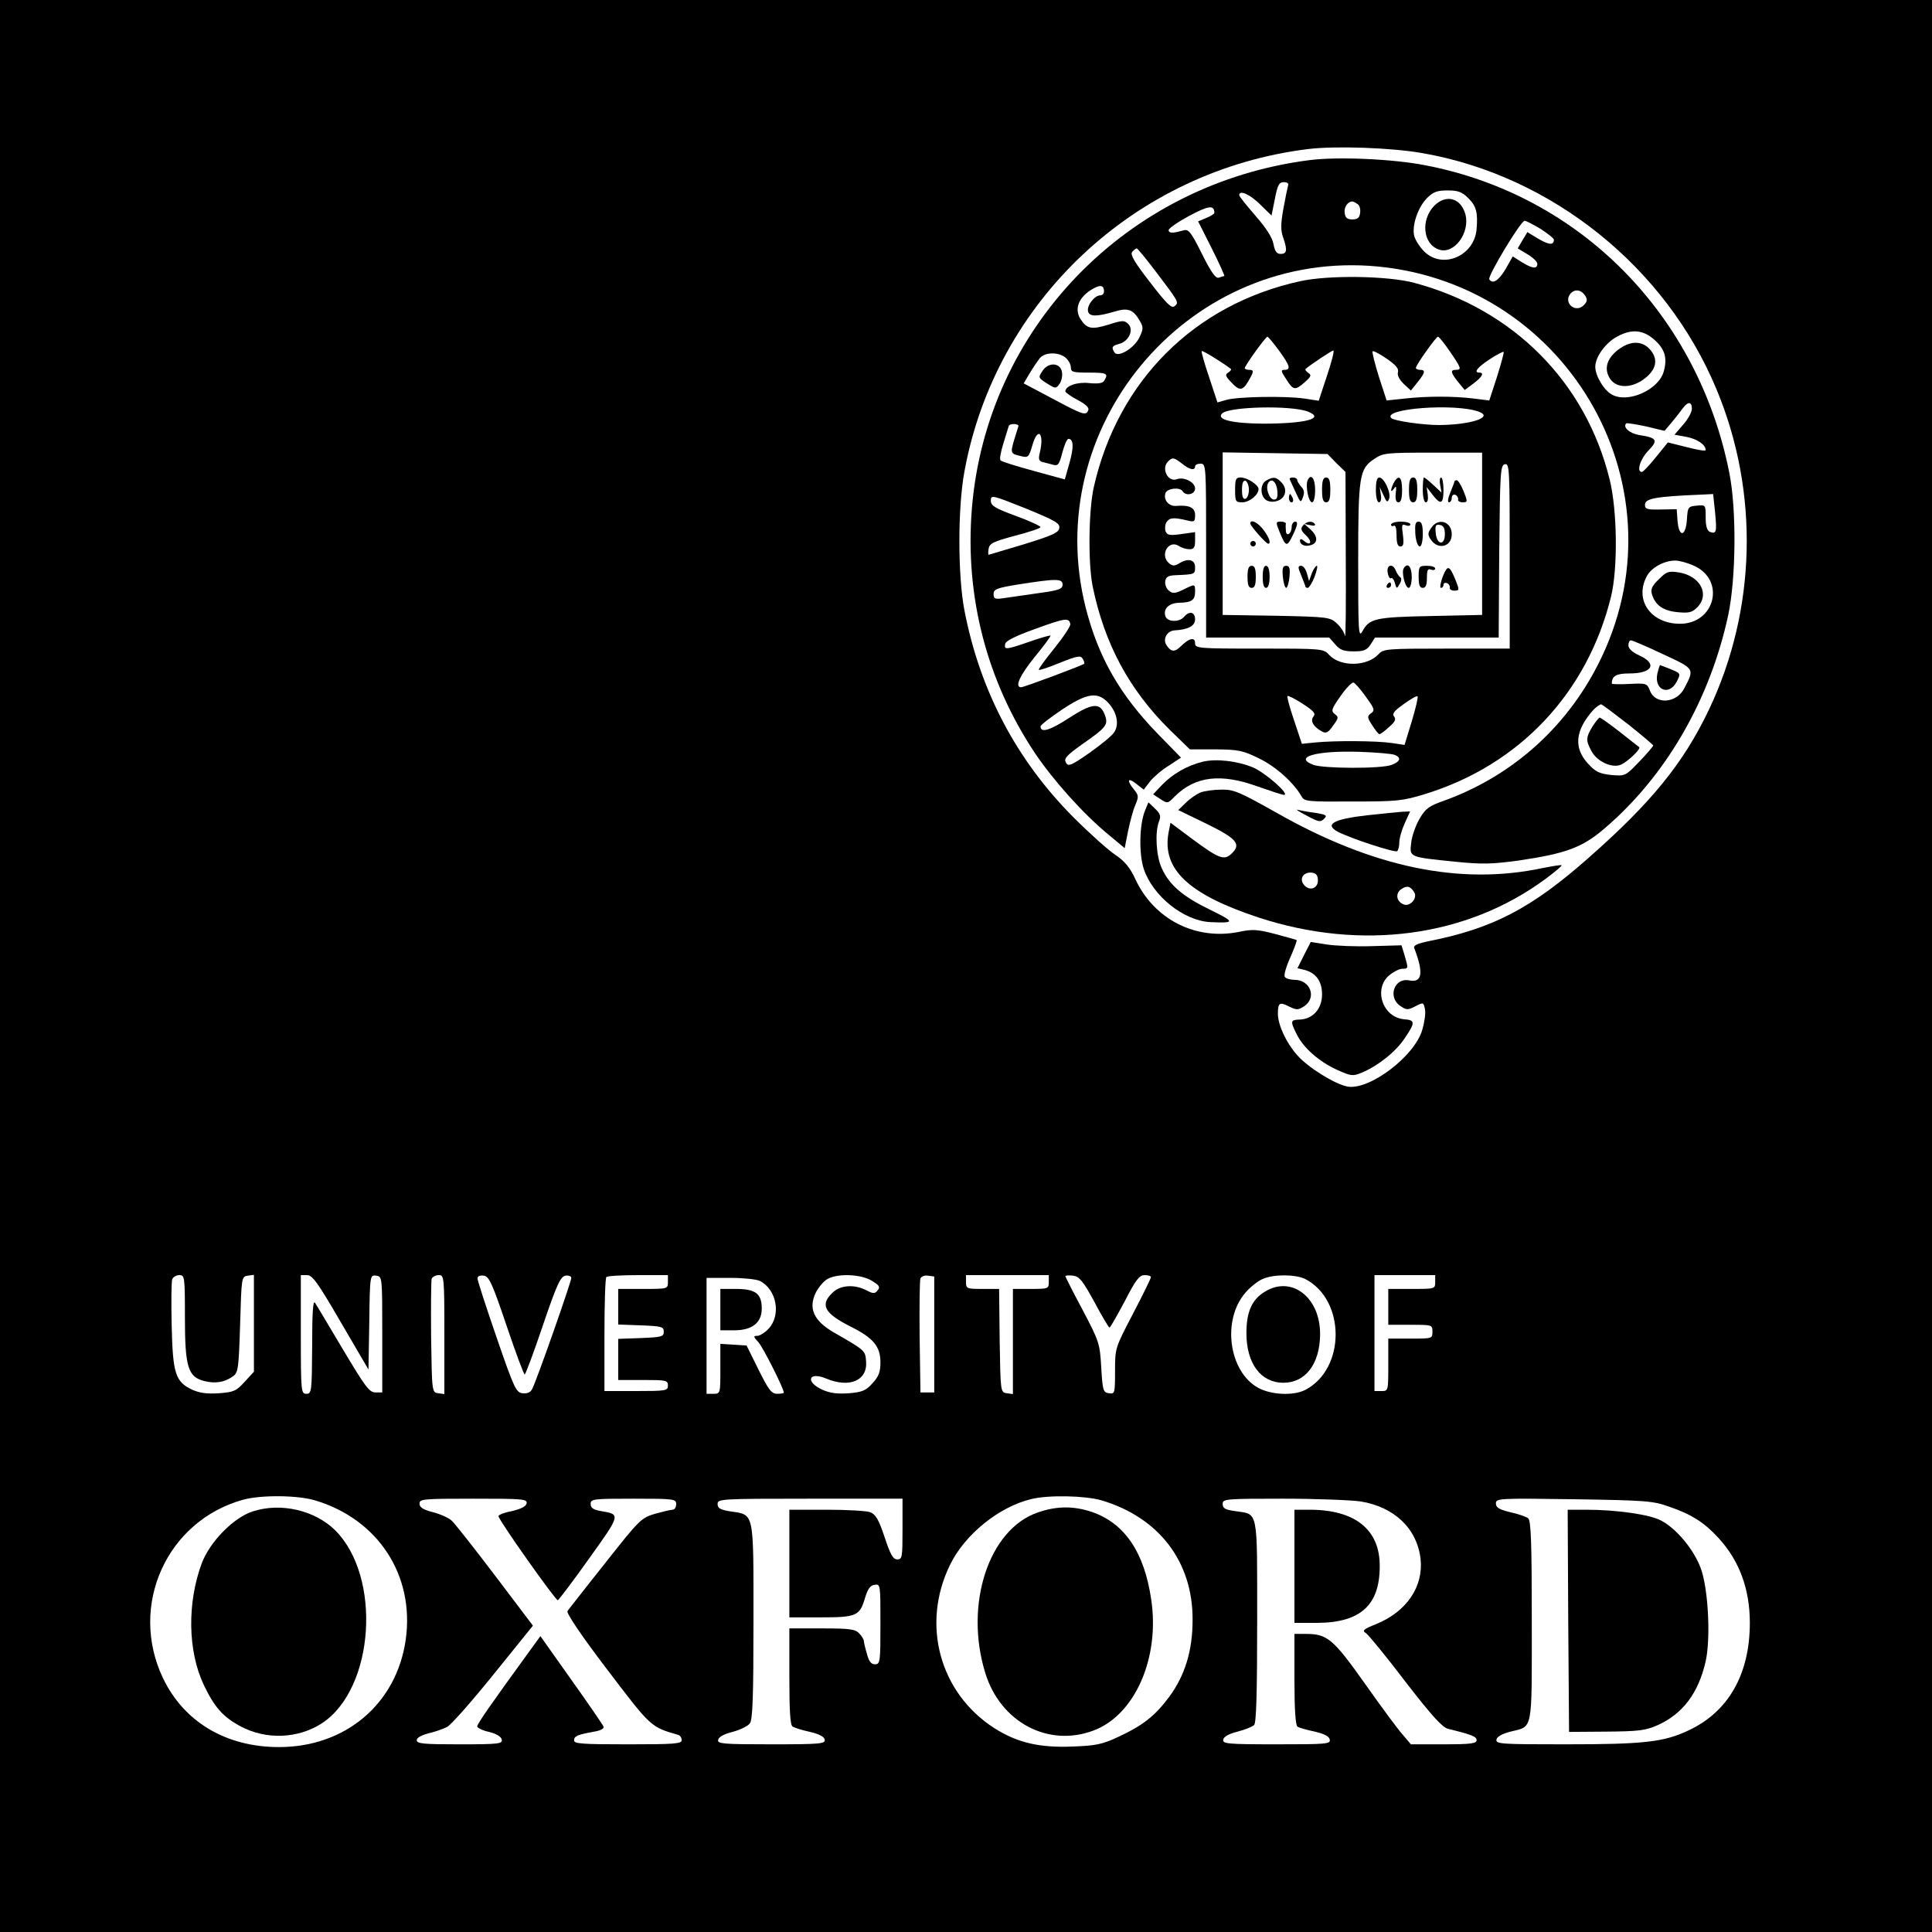
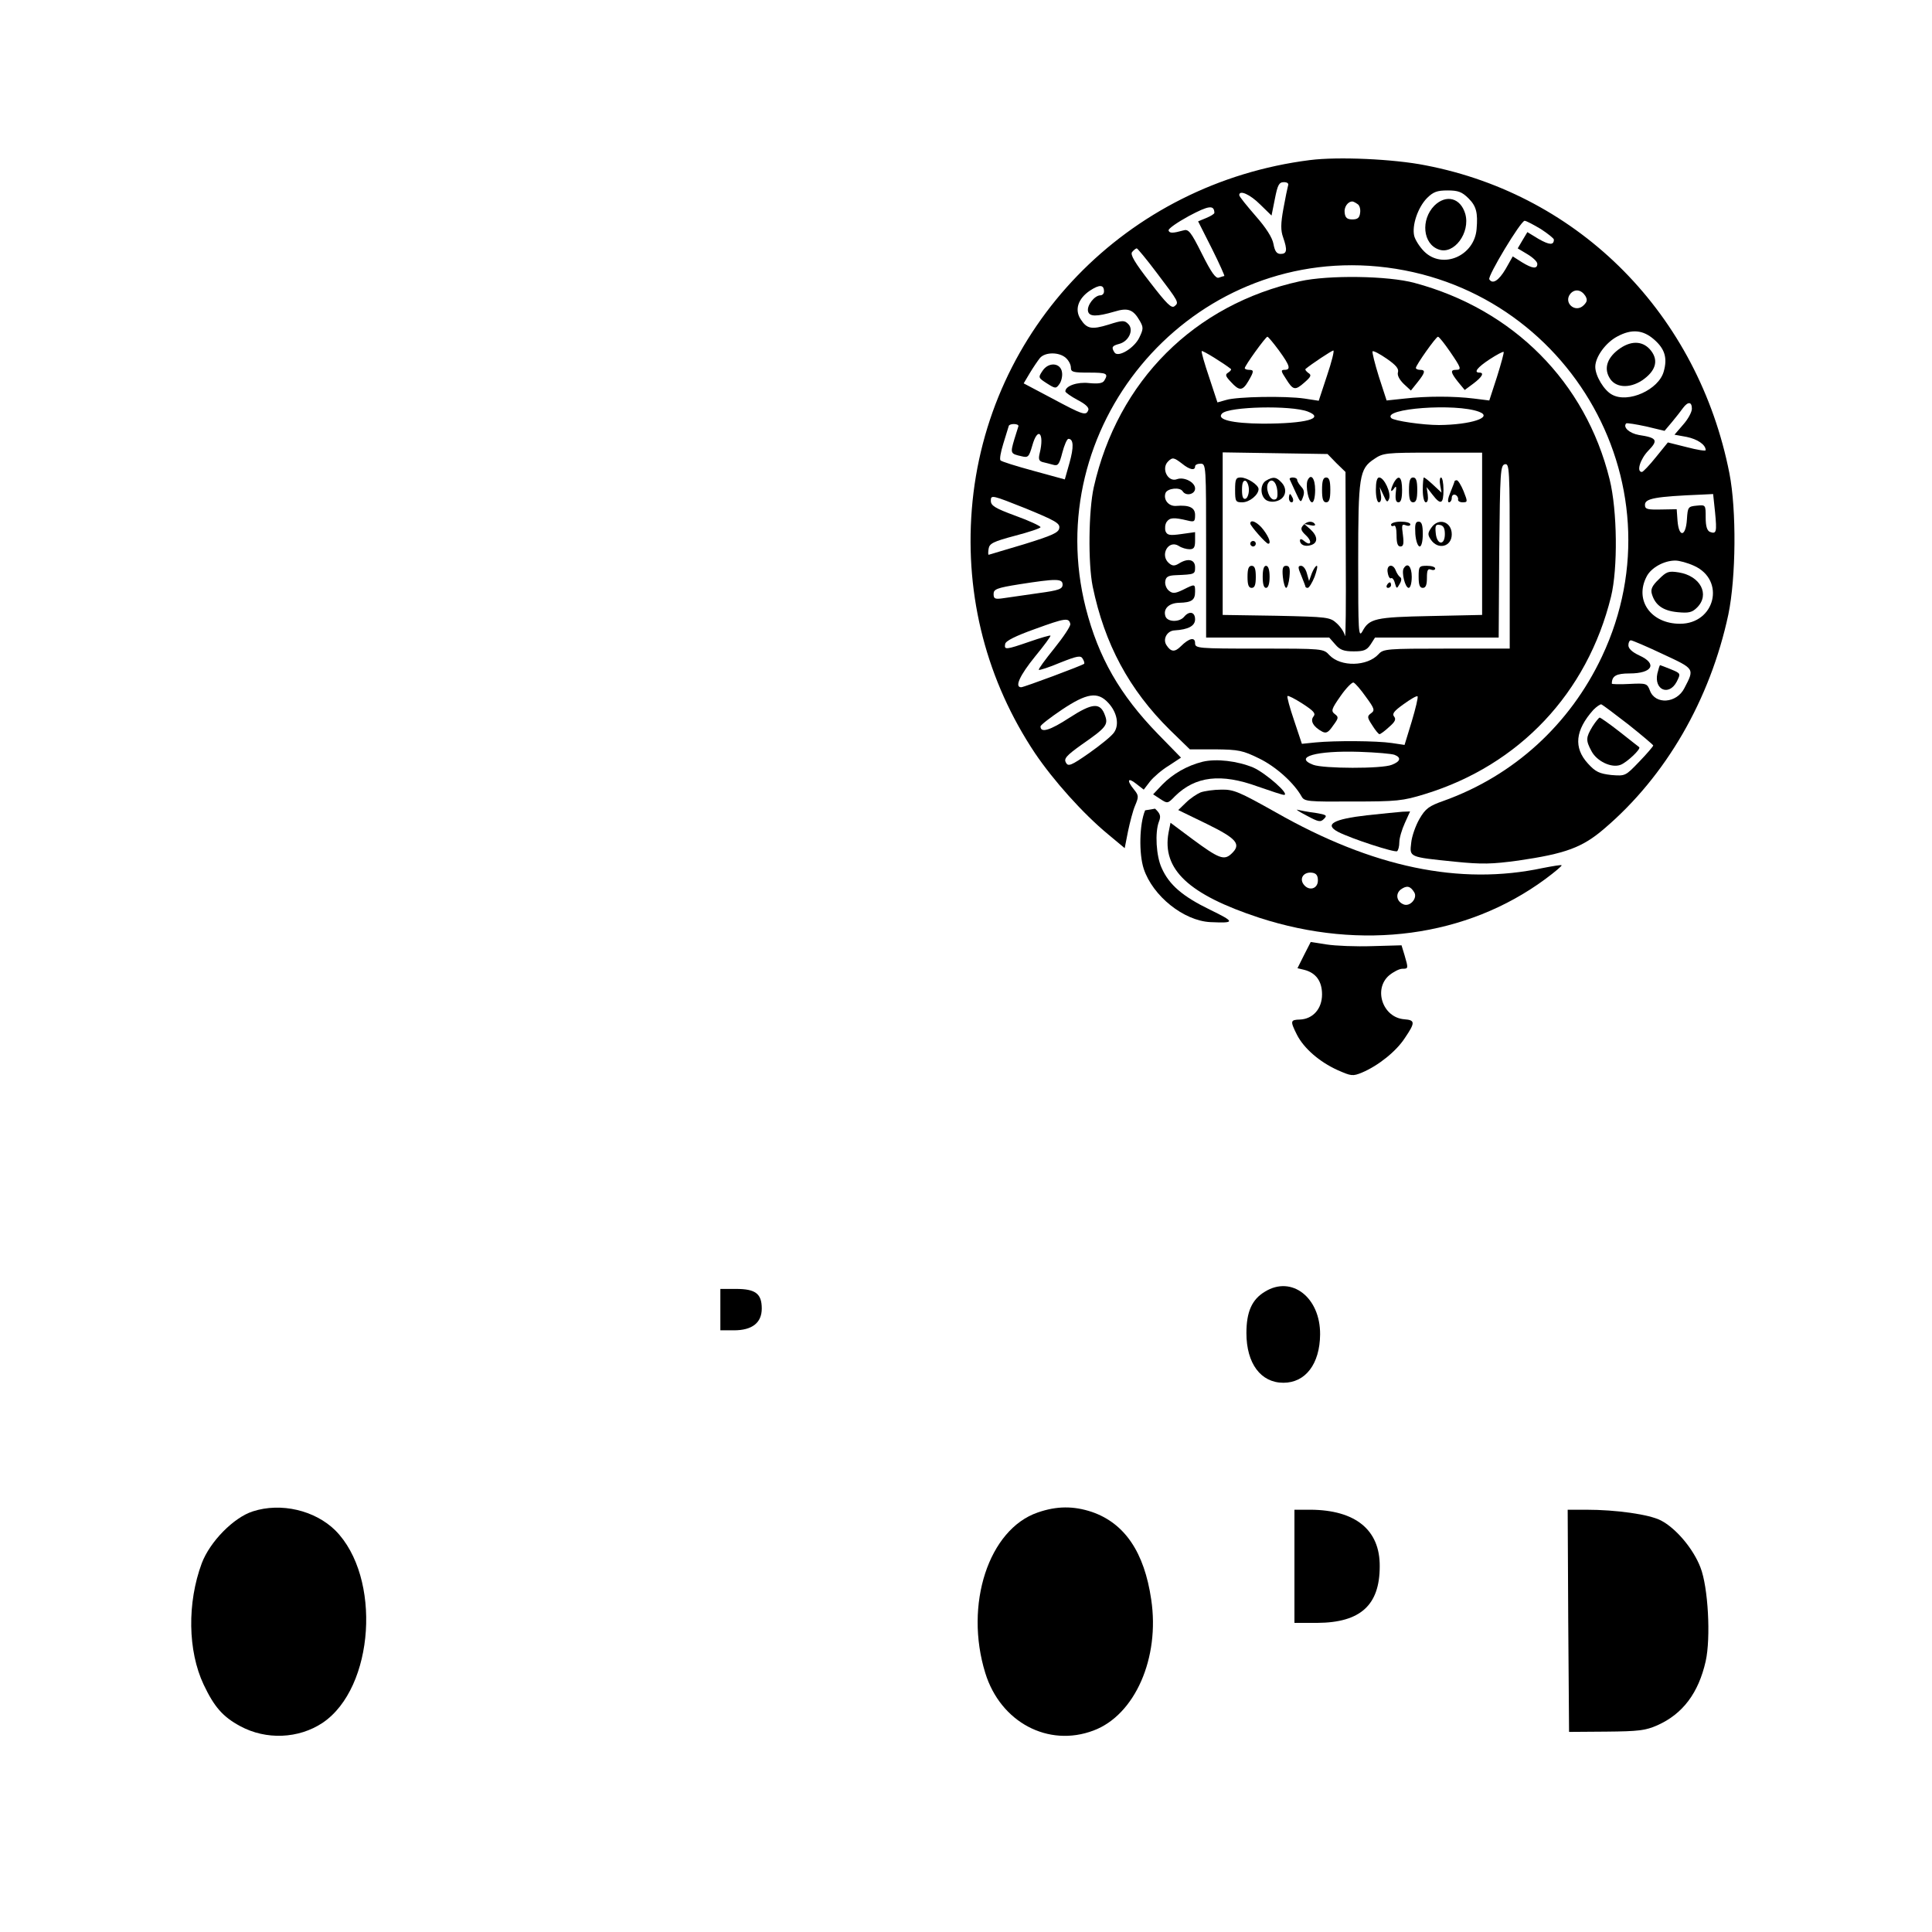
<svg xmlns="http://www.w3.org/2000/svg" version="1.0" width="700pt" height="700pt" viewBox="0 0 700 700" preserveAspectRatio="xMidYMid meet">
  <g transform="translate(0,700) scale(0.1,-0.1)" fill="#000000" stroke="none">
-     <path d="M0 3500 l0 -3500 3500 0 3500 0 0 3500 0 3500 -3500 0 -3500 0 0 -3500z m5155 2945 c468 -82 880 -413 1064 -855 156 -373 145 -800 -28 -1163 -92 -192 -206 -333 -434 -534 -208 -184 -348 -257 -580 -303 -41 -8 -57 -16 -53 -25 35 -91 29 -127 -19 -117 -54 10 -78 -62 -31 -93 22 -15 27 -15 54 -1 29 15 30 15 35 -11 3 -15 -2 -48 -10 -75 -28 -95 -190 -218 -270 -205 -45 8 -144 69 -183 114 -40 45 -69 108 -70 149 0 41 6 45 41 27 27 -13 32 -13 54 1 47 31 23 96 -35 96 -16 0 -32 5 -35 11 -4 6 5 37 20 70 15 34 25 62 23 63 -1 1 -37 11 -78 22 -65 17 -83 18 -134 7 -156 -30 -306 47 -373 193 -18 39 -37 63 -71 86 -26 17 -95 79 -153 137 -206 207 -339 459 -395 751 -24 127 -24 369 0 500 112 618 618 1093 1246 1170 99 12 303 5 415 -15z m-4485 -4217 c0 -182 11 -217 71 -232 40 -10 74 -4 104 18 18 13 20 29 25 188 5 170 5 173 28 176 l22 3 0 -175 0 -176 -34 -37 c-30 -33 -39 -37 -93 -41 -44 -3 -70 1 -97 13 -61 29 -70 59 -74 233 -2 84 -1 159 2 167 3 8 15 15 26 15 19 0 20 -6 20 -152z m565 -19 l100 -171 3 172 c2 171 3 171 25 168 22 -3 22 -4 22 -213 l0 -210 -25 0 c-22 0 -37 21 -117 155 -51 85 -96 162 -102 170 -7 10 -10 -40 -10 -157 -1 -166 -2 -173 -21 -173 -19 0 -20 7 -20 215 l0 215 23 0 c19 0 39 -28 122 -171z m375 -45 l0 -215 -22 3 c-23 3 -23 4 -26 203 -1 110 0 205 2 212 3 7 15 13 26 13 19 0 20 -6 20 -216z m225 34 c33 -98 63 -178 66 -178 3 0 33 80 66 178 51 150 64 177 82 180 11 2 21 -2 21 -8 0 -14 -127 -376 -142 -403 -6 -12 -18 -17 -35 -15 -23 3 -30 17 -94 203 -38 110 -69 206 -69 213 0 8 9 12 23 10 19 -3 30 -26 82 -180z m585 157 c0 -25 -1 -25 -90 -25 l-90 0 0 -65 0 -64 83 -3 c74 -3 82 -5 82 -23 0 -18 -8 -20 -82 -23 l-83 -3 0 -74 0 -75 90 0 c83 0 90 -1 90 -20 0 -19 -7 -20 -115 -20 l-115 0 0 203 c0 112 3 207 7 210 3 4 55 7 115 7 l108 0 0 -25z m738 5 c28 -17 32 -23 22 -35 -10 -13 -16 -13 -41 0 -44 23 -96 19 -124 -10 -44 -43 -28 -73 64 -120 85 -42 111 -73 111 -131 0 -34 -6 -51 -28 -75 -24 -27 -37 -33 -86 -37 -41 -3 -68 0 -97 13 -63 29 -49 67 15 40 84 -35 150 -7 144 63 -3 39 -3 39 -118 105 -72 42 -92 87 -64 144 11 21 30 43 44 50 39 20 120 16 158 -7z m227 -195 l0 -210 -25 0 -25 0 -3 200 c-1 110 0 206 3 213 3 7 15 12 27 10 l23 -3 0 -210z m415 190 c0 -24 -2 -25 -65 -25 l-65 0 0 -191 0 -190 -22 3 c-23 3 -23 5 -26 191 l-2 187 -60 0 c-57 0 -60 1 -60 25 l0 25 150 0 150 0 0 -25z m165 -72 c27 -51 52 -93 55 -93 3 0 27 43 55 95 40 78 53 95 72 95 13 0 23 -3 23 -7 0 -5 -29 -64 -65 -133 -65 -124 -65 -125 -65 -208 0 -81 -1 -83 -22 -80 -21 3 -23 9 -28 93 -5 87 -7 94 -67 208 -35 65 -63 121 -63 123 0 3 12 4 28 2 23 -3 34 -17 77 -95z m764 83 c147 -76 147 -326 0 -402 -43 -22 -124 -18 -171 8 -107 60 -131 247 -45 345 17 20 45 42 62 49 40 18 119 17 154 0z m471 -11 c0 -25 -1 -25 -85 -25 l-85 0 0 -65 0 -65 80 0 c79 0 80 0 80 -25 0 -25 -1 -25 -80 -25 l-80 0 0 -95 c0 -95 0 -95 -25 -95 l-25 0 0 210 0 210 110 0 110 0 0 -25z m-2447 4 c61 -31 78 -123 32 -173 -13 -14 -32 -26 -41 -26 -15 0 -15 -3 3 -22 17 -18 93 -169 93 -184 0 -2 -11 -4 -24 -4 -21 0 -31 14 -68 88 l-43 87 -47 3 -48 3 0 -90 c0 -90 0 -91 -25 -91 l-25 0 0 210 0 210 86 0 c47 0 95 -5 107 -11z m-1612 -795 c229 -68 362 -272 329 -505 -33 -232 -218 -389 -459 -389 -192 0 -345 91 -421 251 -124 262 14 568 290 645 65 18 197 17 261 -2z m2850 0 c208 -62 331 -222 330 -433 0 -111 -27 -200 -84 -278 -52 -70 -95 -104 -185 -146 -58 -27 -81 -32 -166 -35 -120 -5 -201 14 -284 67 -198 128 -265 376 -160 591 54 111 178 211 296 239 63 15 194 12 253 -5z m-2083 -11 c-2 -11 -20 -20 -53 -28 -28 -5 -49 -14 -49 -18 2 -17 208 -307 215 -305 4 2 56 70 114 152 114 159 114 159 43 171 -29 5 -38 12 -38 26 0 18 9 19 155 19 148 0 155 -1 155 -20 0 -11 -6 -20 -13 -20 -7 0 -36 -7 -65 -15 -49 -15 -56 -22 -179 -178 -71 -89 -132 -168 -137 -174 -4 -8 48 -86 144 -212 159 -209 157 -208 258 -237 6 -2 12 -10 12 -19 0 -13 -27 -15 -195 -15 -163 0 -195 2 -195 14 0 16 12 21 73 32 24 4 36 11 34 18 -3 7 -55 83 -117 170 l-112 158 -50 -69 c-123 -169 -179 -249 -179 -258 0 -5 19 -15 43 -20 27 -7 44 -17 46 -28 3 -15 -11 -17 -152 -17 -130 0 -156 2 -156 15 0 9 17 18 43 25 23 5 53 16 67 23 14 7 89 92 168 190 l143 177 -137 181 c-75 99 -146 189 -157 199 -10 10 -41 24 -68 31 -36 9 -49 18 -49 31 0 17 13 18 196 18 178 0 195 -1 192 -17z m1362 -93 c0 -102 -1 -110 -19 -110 -15 0 -25 17 -46 81 -21 63 -32 82 -52 90 -13 5 -85 9 -159 9 l-134 0 0 -195 0 -195 113 0 c130 0 142 5 161 70 10 33 19 46 35 48 21 3 21 1 21 -142 0 -138 -1 -146 -20 -146 -14 0 -22 11 -29 38 -6 20 -11 41 -11 46 0 5 -7 18 -17 28 -14 15 -32 18 -135 18 l-118 0 0 -174 c0 -126 3 -177 12 -182 7 -4 35 -13 63 -19 33 -8 51 -17 53 -28 3 -15 -15 -17 -193 -17 -177 0 -196 2 -193 16 2 11 21 21 52 29 27 7 56 21 63 31 10 14 13 95 13 371 0 401 4 384 -84 397 -36 6 -46 11 -46 27 0 18 10 19 335 19 l335 0 0 -110z m1660 100 c122 -20 204 -98 217 -208 11 -100 -50 -191 -160 -236 -47 -19 -53 -24 -38 -33 9 -6 74 -85 143 -176 96 -124 134 -166 155 -171 86 -21 103 -28 103 -41 0 -12 -21 -15 -119 -15 l-119 0 -28 33 c-16 17 -78 101 -138 186 -117 165 -137 181 -216 181 l-40 0 0 -164 c0 -111 4 -167 11 -172 6 -4 34 -12 63 -18 34 -8 52 -17 54 -29 3 -16 -12 -17 -193 -17 -179 0 -196 2 -193 17 2 11 21 21 52 29 27 7 54 18 60 24 8 8 11 120 11 376 0 413 5 386 -80 399 -36 5 -45 10 -45 26 0 18 9 19 218 19 119 0 246 -5 282 -10z m1118 -19 c81 -28 127 -57 179 -114 75 -82 113 -184 113 -307 0 -186 -78 -323 -223 -390 -89 -42 -161 -50 -445 -50 -232 0 -253 1 -250 17 2 11 20 21 51 29 82 21 77 -7 77 399 0 289 -3 365 -13 374 -8 6 -37 16 -65 22 -41 10 -52 17 -52 32 0 18 9 19 283 15 260 -4 287 -6 345 -27z" />
    <path d="M4746 6420 c-664 -84 -1173 -610 -1225 -1266 -25 -317 55 -622 229 -883 67 -99 174 -219 265 -294 l60 -50 12 61 c7 33 18 76 26 94 13 31 13 36 -4 57 -28 34 -23 46 8 21 l27 -21 23 30 c13 16 43 42 68 57 l44 29 -83 85 c-139 143 -216 278 -262 457 -165 651 358 1282 1026 1240 705 -46 1144 -781 844 -1416 -116 -246 -319 -431 -572 -522 -54 -19 -67 -28 -89 -66 -14 -24 -28 -64 -30 -87 -6 -52 -9 -51 158 -68 99 -10 134 -9 230 4 171 25 232 47 312 116 223 190 383 467 449 775 28 135 30 379 4 512 -113 574 -540 1008 -1101 1116 -115 23 -318 32 -419 19z m-79 -92 c-2 -7 -10 -45 -17 -84 -10 -55 -10 -79 -1 -104 16 -46 14 -60 -9 -60 -14 0 -21 9 -26 36 -4 23 -27 59 -65 102 -32 37 -59 70 -59 75 0 20 39 3 76 -34 l41 -40 12 60 c10 51 15 61 33 61 12 0 18 -5 15 -12z m654 -47 c28 -28 34 -52 29 -111 -8 -98 -124 -147 -190 -81 -16 16 -32 41 -36 56 -9 38 13 103 46 137 23 23 37 28 75 28 38 0 52 -5 76 -29z m-403 -20 c8 -4 12 -19 10 -32 -2 -18 -9 -24 -28 -24 -19 0 -26 6 -28 24 -3 20 11 41 28 41 3 0 11 -4 18 -9z m-518 -32 c0 -4 -13 -12 -30 -19 l-29 -12 50 -99 c27 -54 47 -99 45 -99 -2 0 -11 -3 -20 -6 -11 -4 -27 18 -61 86 -41 82 -49 91 -68 85 -36 -10 -50 -11 -53 0 -2 6 31 29 73 52 73 39 92 41 93 12z m1183 -59 c26 -17 47 -34 47 -38 0 -21 -16 -20 -55 2 l-41 25 -18 -30 -17 -29 35 -21 c20 -12 36 -27 36 -35 0 -19 -17 -18 -56 6 l-33 21 -26 -46 c-25 -42 -47 -56 -59 -37 -7 11 114 212 128 212 6 0 32 -14 59 -30z m-1393 -157 c82 -108 82 -109 66 -122 -11 -10 -28 7 -89 86 -56 72 -73 101 -65 110 6 7 13 13 17 13 3 -1 35 -39 71 -87z m-190 -69 c0 -8 -6 -14 -13 -14 -21 0 -49 -36 -45 -57 4 -21 31 -21 96 -2 49 15 68 8 92 -34 13 -23 13 -29 -2 -60 -18 -38 -77 -74 -90 -54 -12 19 -9 24 17 31 35 9 54 51 33 72 -14 14 -21 14 -71 -2 -62 -19 -79 -16 -102 20 -22 34 -9 74 34 103 35 23 51 22 51 -3z m1744 -16 c8 -14 7 -21 -6 -34 -30 -30 -75 9 -48 42 16 18 39 15 54 -8z m249 -158 c39 -34 49 -67 35 -116 -18 -66 -129 -116 -187 -84 -29 15 -61 68 -61 101 0 36 38 88 80 110 52 28 93 24 133 -11z m-2131 -67 c10 -9 18 -24 18 -35 0 -16 8 -18 65 -18 65 0 72 -3 56 -29 -6 -10 -22 -12 -55 -9 -42 5 -86 -10 -86 -30 0 -4 20 -18 44 -31 29 -15 43 -28 39 -37 -8 -21 -18 -18 -130 42 l-104 55 22 37 c12 20 29 45 37 55 19 22 70 22 94 0z m2268 -184 c0 -12 -14 -38 -32 -58 l-31 -36 44 -8 c39 -8 69 -28 69 -48 0 -4 -31 1 -69 11 l-68 17 -43 -53 c-24 -30 -47 -54 -51 -54 -21 0 -6 47 23 77 37 38 32 47 -34 57 -34 6 -59 28 -46 42 3 2 35 -3 72 -11 l67 -16 27 32 c15 18 33 41 40 51 18 24 32 23 32 -3z m-2440 -63 c0 0 -7 -22 -15 -48 -15 -51 -14 -52 26 -61 24 -6 27 -3 39 38 20 72 45 46 27 -27 -5 -21 -3 -28 10 -32 10 -2 27 -7 39 -10 17 -5 22 1 33 44 7 27 17 50 22 50 19 0 20 -30 4 -87 l-17 -60 -113 31 c-63 17 -117 34 -120 38 -4 4 1 31 10 60 9 29 18 59 20 65 3 9 36 9 35 -1z m148 -369 c-2 -17 -25 -27 -128 -59 -69 -20 -126 -38 -128 -38 -2 0 -2 10 0 22 3 19 17 26 96 47 50 13 92 27 92 31 0 4 -40 23 -90 41 -76 28 -90 37 -90 55 0 22 5 20 126 -28 107 -44 125 -54 122 -71z m2376 57 c7 -72 5 -80 -19 -71 -10 5 -15 20 -15 52 0 46 0 46 -32 43 -32 -3 -33 -5 -36 -50 -4 -63 -29 -67 -34 -5 l-3 42 -57 -1 c-50 -1 -58 1 -58 17 0 23 37 30 206 37 l41 2 7 -66z m-76 -194 c115 -52 76 -210 -51 -210 -105 0 -166 85 -121 171 16 32 63 58 104 58 14 0 44 -8 68 -19z m-2288 -68 c0 -16 -13 -21 -87 -31 -49 -7 -105 -15 -125 -18 -33 -5 -38 -3 -38 15 0 17 11 22 93 35 134 21 157 21 157 -1z m28 -143 c1 -8 -25 -47 -58 -88 -33 -41 -59 -76 -56 -78 2 -2 37 9 77 26 63 25 75 27 82 14 5 -8 7 -16 5 -18 -6 -6 -218 -85 -228 -85 -25 0 -5 43 50 111 33 40 58 74 56 76 -1 2 -36 -8 -76 -22 -87 -30 -92 -30 -88 -8 2 11 38 29 108 54 110 40 123 42 128 18z m2147 -109 c116 -54 115 -52 78 -123 -28 -56 -106 -61 -125 -9 -10 26 -13 27 -74 24 -35 -2 -64 -1 -64 1 0 28 16 37 64 37 83 0 102 35 36 65 -26 12 -40 25 -40 37 0 10 4 18 9 18 5 0 57 -22 116 -50z m-2010 -176 c32 -34 41 -79 22 -107 -8 -13 -49 -46 -90 -75 -67 -47 -77 -50 -85 -35 -8 14 1 25 57 65 88 61 97 72 85 105 -17 49 -45 47 -130 -8 -69 -45 -104 -56 -104 -31 0 5 35 32 78 61 90 60 129 66 167 25z m1885 -79 c49 -39 89 -73 90 -76 0 -3 -23 -30 -51 -59 -50 -52 -50 -52 -101 -48 -43 5 -57 11 -85 42 -52 57 -46 120 20 194 12 12 25 21 29 20 5 -2 49 -35 98 -73z" />
    <path d="M5197 6255 c-50 -51 -42 -139 16 -159 55 -20 115 61 96 129 -17 58 -69 72 -112 30z" />
    <path d="M5870 5738 c-45 -31 -60 -70 -39 -106 20 -37 72 -41 119 -10 48 33 60 70 33 106 -27 36 -69 40 -113 10z" />
    <path d="M3777 5656 c-16 -24 -15 -25 16 -45 30 -19 33 -20 45 -3 7 9 12 28 10 42 -4 36 -49 40 -71 6z" />
    <path d="M6010 4901 c-24 -23 -30 -36 -25 -53 12 -41 41 -61 93 -66 41 -4 53 -1 71 17 47 47 12 114 -66 127 -38 6 -45 3 -73 -25z" />
    <path d="M6005 4560 c-13 -60 42 -83 70 -30 15 30 15 30 -21 45 -20 8 -38 15 -39 15 -2 0 -6 -14 -10 -30z" />
    <path d="M5770 4368 c-24 -40 -25 -50 -4 -89 19 -37 73 -63 106 -50 23 9 75 58 67 64 -2 2 -34 26 -70 55 -37 29 -70 52 -73 52 -3 0 -15 -15 -26 -32z" />
    <path d="M4710 5981 c-383 -84 -660 -361 -747 -746 -19 -85 -21 -276 -4 -360 43 -208 132 -374 280 -520 l72 -70 93 0 c84 -1 99 -4 158 -33 60 -29 126 -88 154 -138 10 -18 23 -19 185 -18 160 0 181 2 262 27 342 105 588 366 674 715 25 102 23 312 -5 425 -87 353 -349 616 -707 712 -96 26 -312 29 -415 6z m-76 -251 c40 -55 44 -70 20 -70 -14 0 -13 -5 5 -32 26 -42 33 -44 67 -14 24 21 27 27 14 35 -8 6 -12 12 -10 14 20 17 95 67 101 67 4 0 -6 -41 -23 -91 l-30 -91 -52 8 c-69 10 -243 7 -283 -5 l-32 -9 -30 91 c-17 50 -29 92 -27 95 4 3 81 -45 106 -65 2 -2 -2 -8 -10 -13 -12 -7 -10 -13 10 -34 30 -33 42 -33 63 3 21 36 21 41 2 41 -8 0 -15 3 -15 6 0 9 75 113 82 114 3 0 22 -23 42 -50z m619 -3 c41 -60 44 -67 22 -67 -21 0 -19 -10 8 -44 l24 -29 31 23 c32 24 41 40 22 40 -22 0 -7 19 37 48 26 17 49 29 51 27 2 -2 -9 -42 -24 -90 l-28 -86 -56 7 c-73 9 -170 9 -250 0 l-66 -7 -28 86 c-15 48 -25 89 -23 92 3 3 26 -9 52 -27 33 -23 44 -36 40 -49 -3 -11 5 -26 21 -42 l26 -24 24 30 c28 35 30 45 9 45 -8 0 -15 3 -15 7 0 10 73 113 80 113 4 0 23 -24 43 -53z m-515 -218 c65 -25 -7 -44 -163 -44 -112 1 -169 15 -147 37 25 25 249 30 310 7z m621 -1 c53 -20 -30 -47 -145 -48 -59 0 -162 15 -173 25 -35 35 234 55 318 23z m-517 -186 l33 -32 1 -308 c1 -169 0 -297 -3 -286 -2 12 -15 32 -29 45 -25 23 -32 24 -220 28 l-194 3 0 295 0 294 190 -3 190 -3 32 -33z m528 -256 l0 -294 -187 -4 c-201 -4 -222 -9 -247 -56 -14 -24 -15 0 -15 253 0 311 4 336 58 372 32 22 43 23 212 23 l179 0 0 -294z m-1087 254 c27 -22 47 -26 47 -10 0 6 9 10 20 10 20 0 20 -7 20 -315 l0 -315 223 0 223 0 22 -25 c17 -20 31 -25 67 -25 36 0 47 4 61 25 l16 25 224 0 224 0 2 312 c3 289 4 313 21 316 16 3 17 -18 17 -332 l0 -336 -228 0 c-216 0 -230 -1 -247 -20 -41 -45 -137 -47 -178 -4 -22 24 -23 24 -254 24 -225 0 -233 1 -233 20 0 23 -22 18 -52 -12 -22 -22 -36 -20 -52 5 -14 22 3 52 30 53 49 3 74 16 74 40 0 27 -21 32 -40 9 -17 -20 -59 -19 -67 1 -10 27 11 49 49 50 46 1 58 10 58 40 0 29 0 29 -44 7 -29 -14 -38 -14 -51 -3 -9 7 -15 23 -13 34 2 16 11 21 38 22 69 3 70 3 70 29 0 28 -26 34 -59 13 -15 -9 -23 -9 -35 1 -35 29 -3 87 35 63 10 -7 28 -12 39 -12 16 0 20 7 20 31 l0 31 -50 -7 c-42 -6 -51 -4 -57 10 -3 10 -2 25 4 34 11 16 26 17 76 5 24 -6 27 -4 27 20 0 27 -21 37 -69 33 -27 -2 -47 23 -38 47 7 17 52 22 62 6 12 -19 45 -11 45 10 0 23 -40 43 -65 34 -33 -13 -59 38 -33 64 16 16 21 15 51 -8z m666 -845 c31 -42 33 -49 19 -59 -15 -11 -15 -15 4 -44 11 -18 23 -32 26 -32 4 0 20 12 35 26 22 19 26 28 18 38 -8 10 0 20 35 45 25 18 47 31 50 28 3 -3 -7 -44 -21 -91 l-26 -85 -47 7 c-54 8 -204 9 -276 2 l-49 -5 -28 84 c-16 47 -27 87 -24 89 2 3 27 -10 55 -28 40 -26 48 -35 39 -46 -13 -16 0 -38 32 -55 14 -7 22 -3 39 22 20 27 21 31 6 42 -14 11 -12 18 21 65 20 29 42 51 47 49 6 -2 26 -25 45 -52z m104 -210 c25 -10 21 -24 -10 -36 -36 -15 -249 -14 -285 0 -73 28 11 52 167 47 61 -2 118 -7 128 -11z" />
    <path d="M4475 5225 c0 -42 2 -45 26 -45 26 0 59 27 59 48 0 15 -41 42 -65 42 -17 0 -20 -6 -20 -45z m50 0 c0 -16 -6 -30 -12 -32 -9 -3 -13 7 -13 32 0 25 4 35 13 33 6 -3 12 -17 12 -33z" />
    <path d="M4588 5259 c-22 -12 -23 -52 -3 -69 8 -7 25 -10 39 -6 33 8 43 42 20 67 -19 21 -31 23 -56 8z m40 -37 c2 -24 -1 -32 -12 -32 -17 0 -32 42 -21 60 12 20 30 4 33 -28z" />
    <path d="M4673 5263 c2 -5 12 -26 22 -48 17 -37 18 -38 26 -16 6 16 4 27 -6 37 -8 9 -15 20 -15 25 0 5 -7 9 -16 9 -8 0 -13 -3 -11 -7z" />
    <path d="M4737 5258 c-7 -21 4 -78 17 -78 6 0 11 18 11 45 0 43 -16 62 -28 33z" />
    <path d="M4790 5225 c0 -33 4 -45 15 -45 11 0 15 12 15 45 0 33 -4 45 -15 45 -11 0 -15 -12 -15 -45z" />
    <path d="M4670 5195 c0 -8 4 -15 10 -15 5 0 7 7 4 15 -4 8 -8 15 -10 15 -2 0 -4 -7 -4 -15z" />
    <path d="M4530 5103 c1 -9 57 -73 65 -73 11 0 4 22 -17 50 -20 27 -48 41 -48 23z" />
-     <path d="M4636 5073 c23 -56 27 -57 50 -8 16 34 17 45 7 45 -7 0 -13 -9 -13 -19 0 -25 -20 -38 -21 -14 -1 10 -1 21 0 26 0 4 -8 7 -18 7 -19 0 -19 -2 -5 -37z" />
    <path d="M4721 5096 c-10 -11 -7 -19 10 -35 25 -23 19 -42 -6 -21 -9 8 -15 8 -15 2 0 -16 18 -24 40 -17 26 8 25 32 -2 57 l-23 20 23 -5 c12 -3 20 -1 16 4 -8 13 -30 11 -43 -5z" />
    <path d="M4530 5030 c0 -5 5 -10 10 -10 6 0 10 5 10 10 0 6 -4 10 -10 10 -5 0 -10 -4 -10 -10z" />
    <path d="M4520 4910 c0 -29 4 -40 15 -40 11 0 15 11 15 40 0 29 -4 40 -15 40 -11 0 -15 -11 -15 -40z" />
    <path d="M4575 4910 c0 -26 4 -40 12 -40 8 0 13 14 13 40 0 26 -5 40 -13 40 -8 0 -12 -14 -12 -40z" />
    <path d="M4648 4910 c2 -22 8 -40 12 -40 4 0 10 18 12 40 3 31 0 40 -12 40 -12 0 -15 -9 -12 -40z" />
    <path d="M4715 4914 c8 -20 15 -38 15 -40 0 -2 4 -4 8 -4 5 0 16 18 25 40 8 22 12 40 8 40 -4 0 -12 -12 -18 -27 l-10 -28 -8 28 c-4 15 -13 27 -21 27 -12 0 -12 -6 1 -36z" />
    <path d="M4985 5225 c0 -26 5 -45 11 -45 7 0 10 12 7 28 l-4 27 14 -30 c11 -25 14 -27 20 -12 8 21 -18 77 -36 77 -8 0 -12 -16 -12 -45z" />
    <path d="M5050 5251 c-13 -26 -13 -40 1 -21 8 12 9 7 6 -17 -2 -23 1 -33 10 -33 9 0 13 14 13 45 0 47 -12 58 -30 26z" />
    <path d="M5105 5225 c0 -33 4 -45 15 -45 11 0 15 12 15 45 0 33 -4 45 -15 45 -11 0 -15 -12 -15 -45z" />
    <path d="M5155 5225 c0 -26 5 -45 11 -45 7 0 9 11 7 28 l-4 27 21 -27 c30 -39 40 -35 40 17 0 25 -4 45 -9 45 -4 0 -6 -12 -3 -27 l5 -28 -30 28 c-16 15 -31 27 -34 27 -2 0 -4 -20 -4 -45z" />
    <path d="M5270 5256 c0 -2 -7 -20 -15 -40 -9 -21 -11 -36 -5 -36 5 0 10 7 10 16 0 9 6 14 13 11 6 -2 11 -10 10 -16 -2 -6 6 -11 16 -11 19 0 19 2 4 40 -9 22 -20 40 -25 40 -4 0 -8 -2 -8 -4z" />
    <path d="M5040 5099 c0 -5 5 -7 10 -4 6 4 10 -10 10 -34 0 -29 4 -41 14 -41 11 0 13 10 9 42 -5 36 -4 40 10 35 10 -4 17 -2 17 3 0 6 -16 10 -35 10 -19 0 -35 -5 -35 -11z" />
    <path d="M5128 5065 c2 -25 9 -45 16 -45 6 0 11 18 11 45 0 33 -4 45 -15 45 -12 0 -14 -10 -12 -45z" />
    <path d="M5186 5088 c-13 -19 -14 -25 -2 -43 26 -39 76 -26 76 19 0 46 -48 62 -74 24z m49 -23 c0 -43 -29 -40 -33 3 -3 28 0 33 15 30 13 -2 18 -12 18 -33z" />
    <path d="M5028 4925 c2 -14 8 -23 12 -20 4 3 11 -5 14 -18 6 -21 7 -21 17 -3 7 11 8 21 2 25 -5 3 -12 14 -16 24 -10 27 -35 21 -29 -8z" />
    <path d="M5086 4941 c-9 -14 5 -71 18 -71 6 0 11 17 11 40 0 37 -15 54 -29 31z" />
    <path d="M5140 4910 c0 -29 4 -40 15 -40 11 0 15 11 15 36 0 28 3 35 15 30 8 -3 15 -1 15 4 0 6 -13 10 -30 10 -28 0 -30 -2 -30 -40z" />
-     <path d="M5227 4910 c-8 -22 -11 -40 -6 -40 5 0 9 5 9 11 0 6 6 9 13 6 6 -2 11 -10 10 -16 -2 -6 6 -11 16 -11 19 0 19 2 5 38 -23 55 -29 57 -47 12z" />
    <path d="M5025 4880 c-3 -5 -1 -10 4 -10 6 0 11 5 11 10 0 6 -2 10 -4 10 -3 0 -8 -4 -11 -10z" />
    <path d="M4357 4240 c-56 -14 -108 -44 -146 -83 l-33 -35 26 -17 c26 -17 27 -17 53 10 74 73 167 84 301 35 46 -16 88 -30 94 -30 24 0 -66 79 -111 99 -58 24 -134 33 -184 21z" />
    <path d="M4350 4129 c-14 -6 -38 -22 -53 -37 l-28 -27 103 -50 c110 -54 127 -74 89 -109 -26 -24 -45 -17 -141 54 l-79 59 -7 -35 c-25 -134 73 -225 328 -309 372 -121 752 -70 1037 140 35 26 61 48 59 50 -2 2 -32 -3 -68 -10 -300 -64 -617 2 -968 202 -132 74 -152 83 -197 82 -27 0 -61 -5 -75 -10z m425 -319 c0 -31 -33 -40 -52 -14 -16 22 1 46 31 42 15 -2 21 -10 21 -28z m349 -43 c13 -21 -15 -53 -38 -44 -26 10 -31 38 -11 54 22 16 35 13 49 -10z" />
-     <path d="M4149 4064 c-21 -50 -23 -157 -5 -212 33 -99 145 -188 241 -193 91 -4 91 0 -1 45 -99 48 -148 90 -175 151 -20 43 -25 129 -10 168 8 20 5 29 -14 47 l-24 23 -12 -29z" />
+     <path d="M4149 4064 c-21 -50 -23 -157 -5 -212 33 -99 145 -188 241 -193 91 -4 91 0 -1 45 -99 48 -148 90 -175 151 -20 43 -25 129 -10 168 8 20 5 29 -14 47 z" />
    <path d="M4734 4045 c43 -23 50 -25 63 -12 13 13 9 15 -32 22 -26 3 -55 9 -64 11 -9 3 6 -7 33 -21z" />
    <path d="M4952 4046 c-121 -14 -155 -33 -104 -60 46 -24 205 -76 214 -70 4 3 8 17 8 32 0 15 9 46 20 70 l19 42 -27 -1 c-15 -1 -73 -7 -130 -13z" />
    <path d="M4725 3540 l-24 -48 25 -6 c42 -11 64 -41 64 -89 0 -52 -33 -89 -80 -91 -35 -1 -36 -5 -11 -55 25 -49 81 -98 147 -128 50 -22 55 -23 89 -9 59 25 124 77 155 125 38 56 38 65 -2 68 -78 6 -113 109 -55 159 16 13 37 24 48 24 22 0 22 1 8 49 l-11 36 -106 -3 c-59 -2 -133 1 -165 6 l-58 9 -24 -47z" />
    <path d="M4583 2320 c-47 -28 -67 -73 -67 -150 0 -110 52 -180 134 -180 80 0 132 68 133 175 1 134 -103 215 -200 155z" />
    <path d="M2610 2255 l0 -75 49 0 c66 0 101 27 101 79 0 54 -23 71 -93 71 l-57 0 0 -75z" />
    <path d="M916 1524 c-69 -22 -155 -109 -185 -188 -53 -143 -51 -317 7 -440 38 -80 69 -116 132 -150 94 -51 212 -46 299 12 188 127 214 528 46 697 -74 73 -197 102 -299 69z" />
    <path d="M3760 1520 c-178 -61 -267 -334 -190 -582 55 -178 228 -270 392 -208 150 56 241 263 209 475 -25 171 -96 276 -215 317 -66 22 -127 22 -196 -2z" />
    <path d="M4690 1325 l0 -205 83 0 c156 1 226 64 226 205 1 132 -88 204 -251 205 l-58 0 0 -205z" />
    <path d="M5682 1128 l3 -403 135 1 c116 1 142 4 185 23 92 41 149 117 175 232 19 85 9 269 -19 340 -26 68 -89 142 -143 170 -42 22 -162 39 -271 39 l-67 0 2 -402z" />
  </g>
</svg>